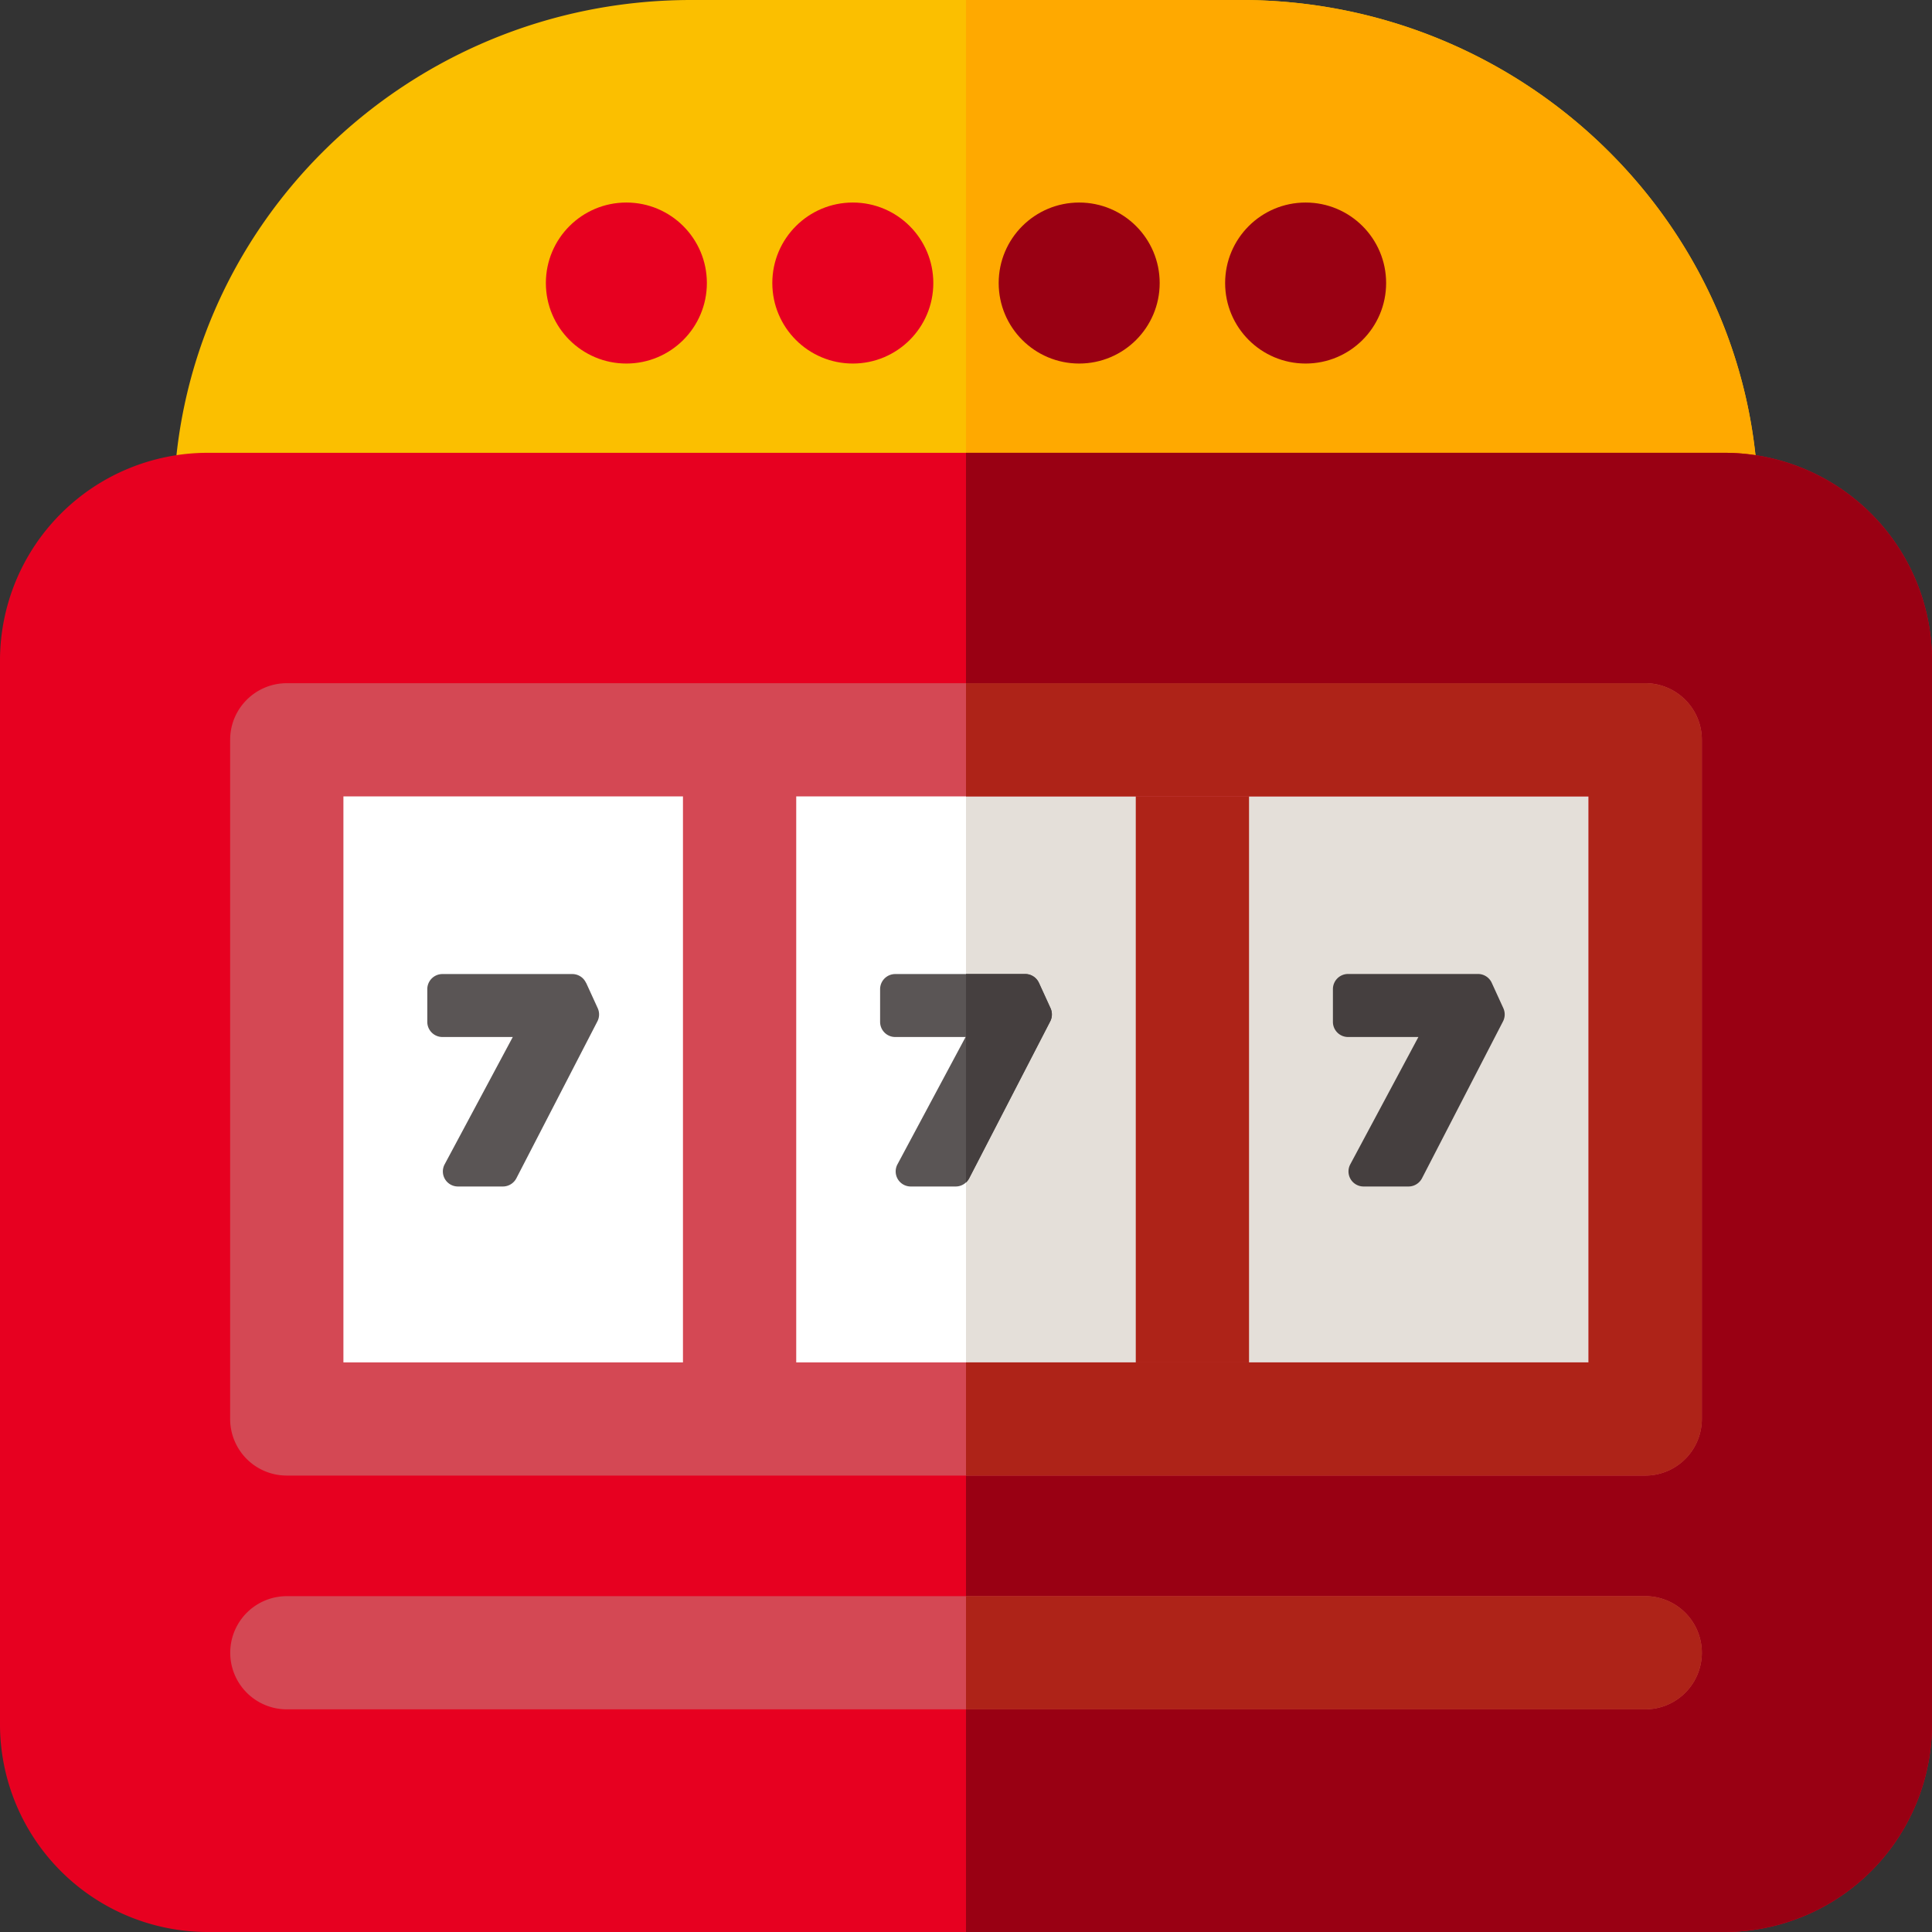
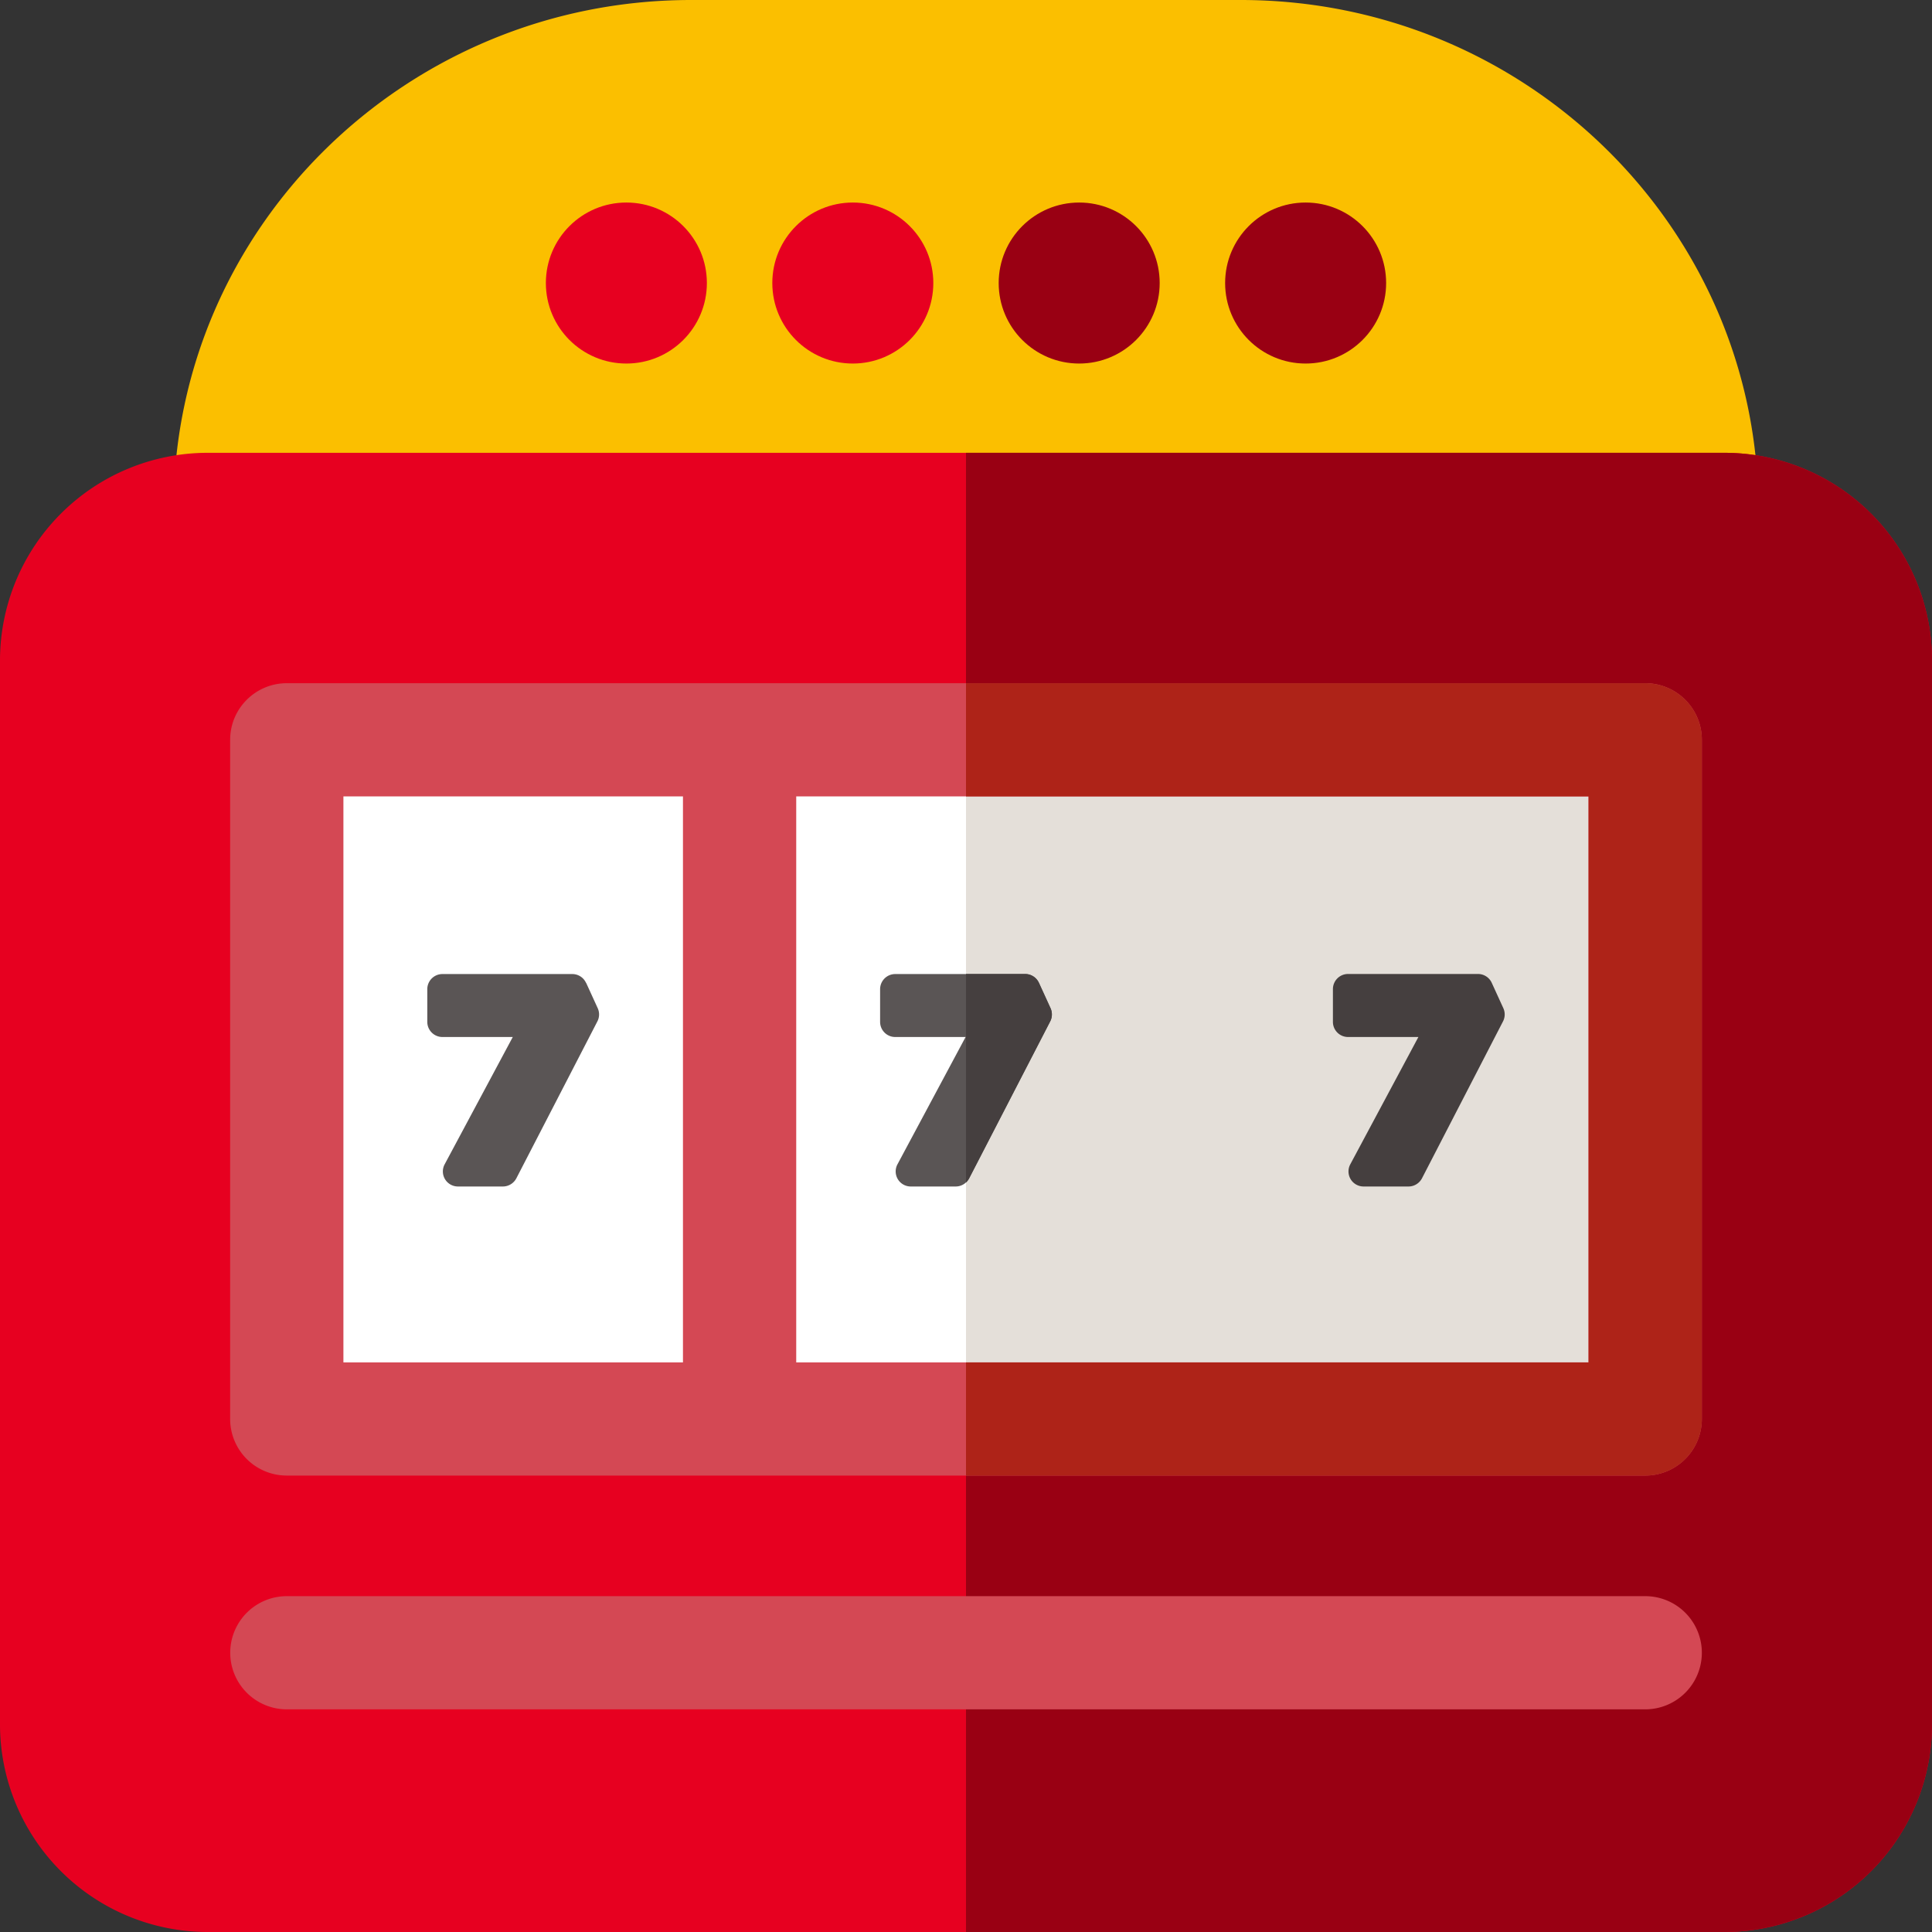
<svg xmlns="http://www.w3.org/2000/svg" viewBox="0 0 24 24">
  <rect x="0" y="0" width="24" height="24" fill="#333333" stroke="none" />
  <g fill="none" fill-rule="evenodd">
    <path fill="#FBBF00" fill-rule="nonzero" d="M21.14 7.031H2.86a.703.703 0 0 1-.704-.703C2.156 2.838 5.041 0 8.586 0h6.827c3.546 0 6.43 2.839 6.43 6.328a.703.703 0 0 1-.702.703z" />
-     <path fill="#FFA900" fill-rule="nonzero" d="M15.413 0H12v7.031h9.14a.703.703 0 0 0 .704-.703c0-3.49-2.885-6.328-6.43-6.328z" />
    <circle cx="10.594" cy="3.516" r="1" fill="#E70020" fill-rule="nonzero" />
    <circle cx="7.781" cy="3.516" r="1" fill="#E70020" fill-rule="nonzero" />
    <circle cx="13.406" cy="3.516" r="1" fill="#990013" fill-rule="nonzero" />
    <circle cx="16.219" cy="3.516" r="1" fill="#990013" fill-rule="nonzero" />
    <path fill="#E70020" fill-rule="nonzero" d="M21.422 24H2.578A2.581 2.581 0 0 1 0 21.422V8.203a2.581 2.581 0 0 1 2.578-2.578h18.844A2.581 2.581 0 0 1 24 8.203v13.219A2.581 2.581 0 0 1 21.422 24z" />
    <path fill="#990013" fill-rule="nonzero" d="M21.422 5.625H12V24h9.422A2.581 2.581 0 0 0 24 21.422V8.203a2.581 2.581 0 0 0-2.578-2.578z" />
    <path fill="#FFF" fill-rule="nonzero" d="M3.563 9.19h16.875v8.437H3.563z" />
    <path fill="#E4DFD9" fill-rule="nonzero" d="M12 9.19h8.438v8.437H12z" />
    <path fill="#D44854" fill-rule="nonzero" d="M9.188 8.922c-.389 0-.704.287-.704.641v7.691c0 .354.315.64.704.64.388 0 .703-.286.703-.64v-7.69c0-.355-.315-.642-.704-.642z" />
-     <path fill="#AE2318" fill-rule="nonzero" d="M14.813 8.922c-.389 0-.704.287-.704.641v7.691c0 .354.315.64.704.64.388 0 .703-.286.703-.64v-7.69c0-.355-.315-.642-.704-.642z" />
    <path fill="#D44854" fill-rule="nonzero" d="M20.438 18.33H3.563a.703.703 0 0 1-.704-.703V9.19c0-.388.315-.703.704-.703h16.875c.388 0 .703.315.703.703v8.437a.703.703 0 0 1-.703.703zM4.265 16.924h15.468V9.893H4.266v7.031z" />
    <path d="M12 9.893h7.734v7.031H12zM4.266 9.893H12v7.031H4.266z" />
    <path fill="#AE2318" fill-rule="nonzero" d="M20.438 8.487H12v1.406h7.734v7.031H12v1.406h8.438a.703.703 0 0 0 .703-.703V9.19a.703.703 0 0 0-.703-.703z" />
    <path fill="#5A5555" fill-rule="nonzero" d="M7.28 12.21a.187.187 0 0 0-.17-.11H5.496a.188.188 0 0 0-.188.187v.407c0 .104.084.188.188.188h.874l-.846 1.581a.187.187 0 0 0 .165.276h.558c.07 0 .134-.039.167-.101l1.007-1.95a.187.187 0 0 0 .004-.164l-.144-.315zM12.906 12.21a.188.188 0 0 0-.171-.11H11.12a.188.188 0 0 0-.187.187v.407c0 .104.084.188.187.188h.875l-.846 1.581a.187.187 0 0 0 .165.276h.558c.07 0 .134-.039.167-.101l1.007-1.95a.188.188 0 0 0 .004-.164l-.144-.315z" />
    <path fill="#453F3F" fill-rule="nonzero" d="M13.05 12.524l-.144-.315a.188.188 0 0 0-.171-.11H12v2.59a.187.187 0 0 0 .039-.051l1.007-1.95a.188.188 0 0 0 .004-.164zM18.675 12.524l-.144-.315a.188.188 0 0 0-.171-.11h-1.614a.188.188 0 0 0-.188.188v.407c0 .104.084.188.188.188h.874l-.846 1.581a.187.187 0 0 0 .165.276h.558c.07 0 .134-.039.167-.101l1.007-1.95a.188.188 0 0 0 .004-.164z" />
    <path fill="#D44854" fill-rule="nonzero" d="M20.438 21.234H3.563a.703.703 0 0 1 0-1.406h16.875a.703.703 0 0 1 0 1.406z" />
-     <path fill="#AE2318" fill-rule="nonzero" d="M20.438 19.828H12v1.406h8.438a.703.703 0 0 0 0-1.406z" />
  </g>
</svg>